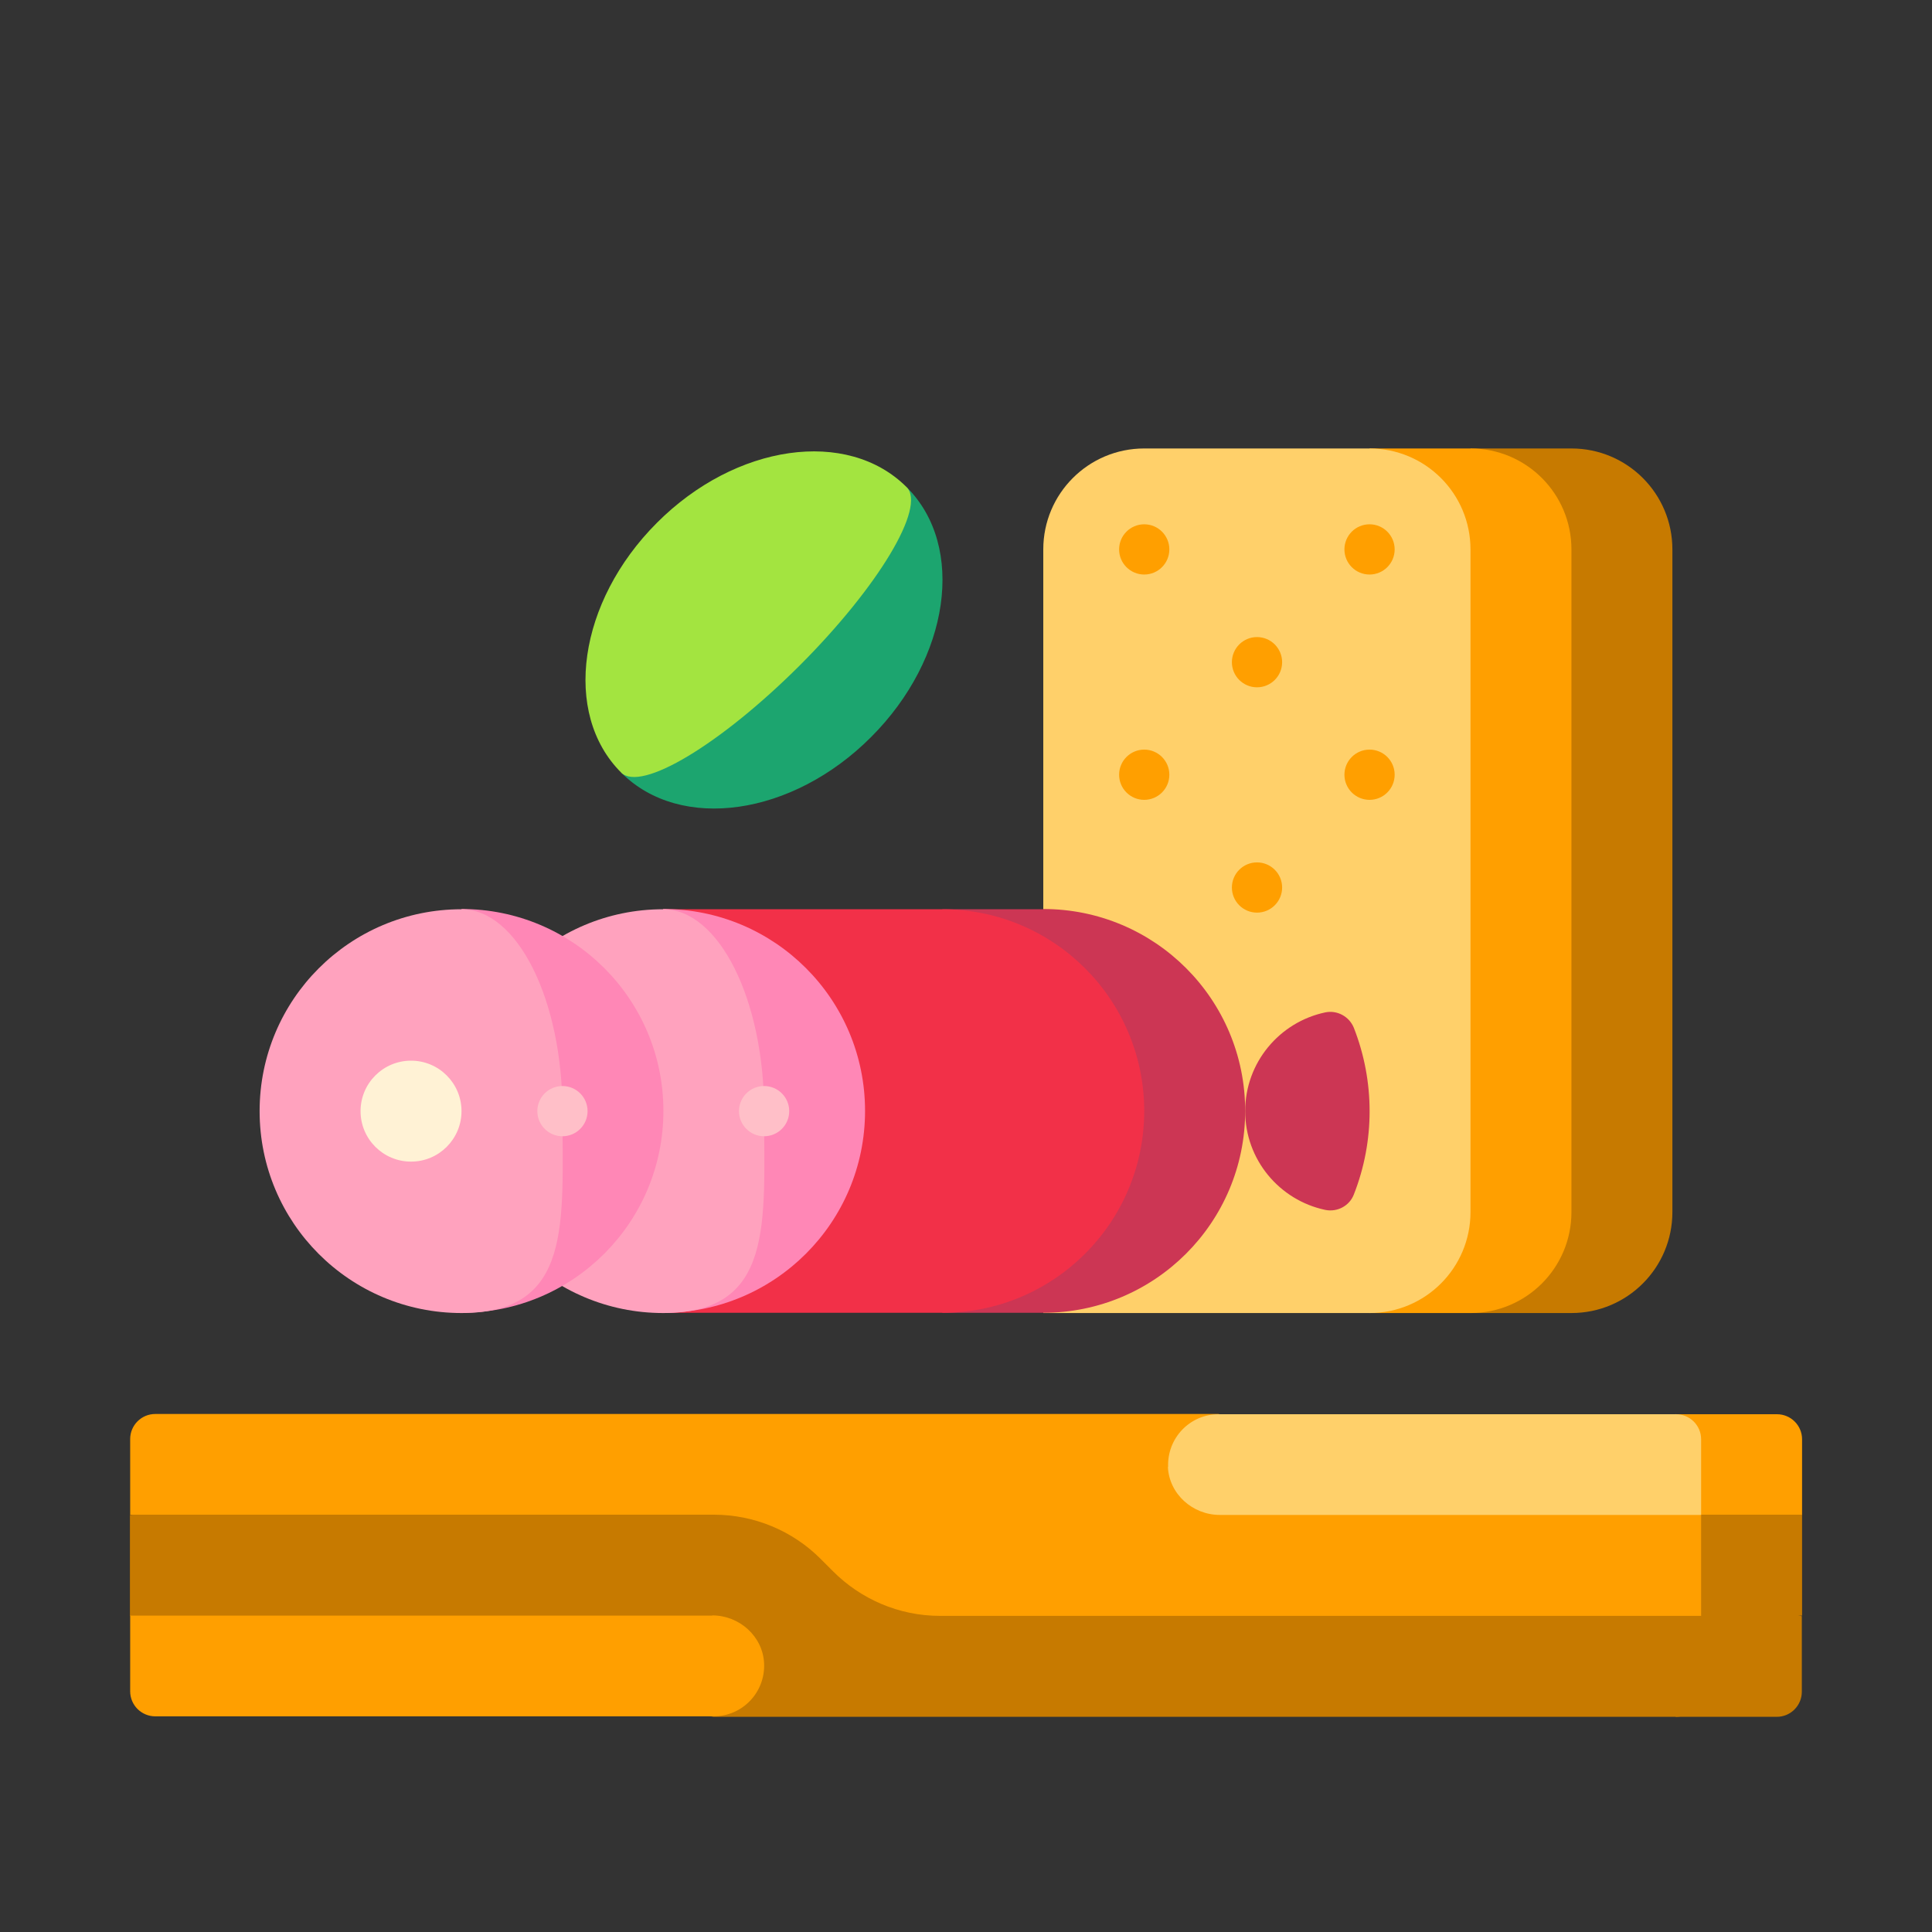
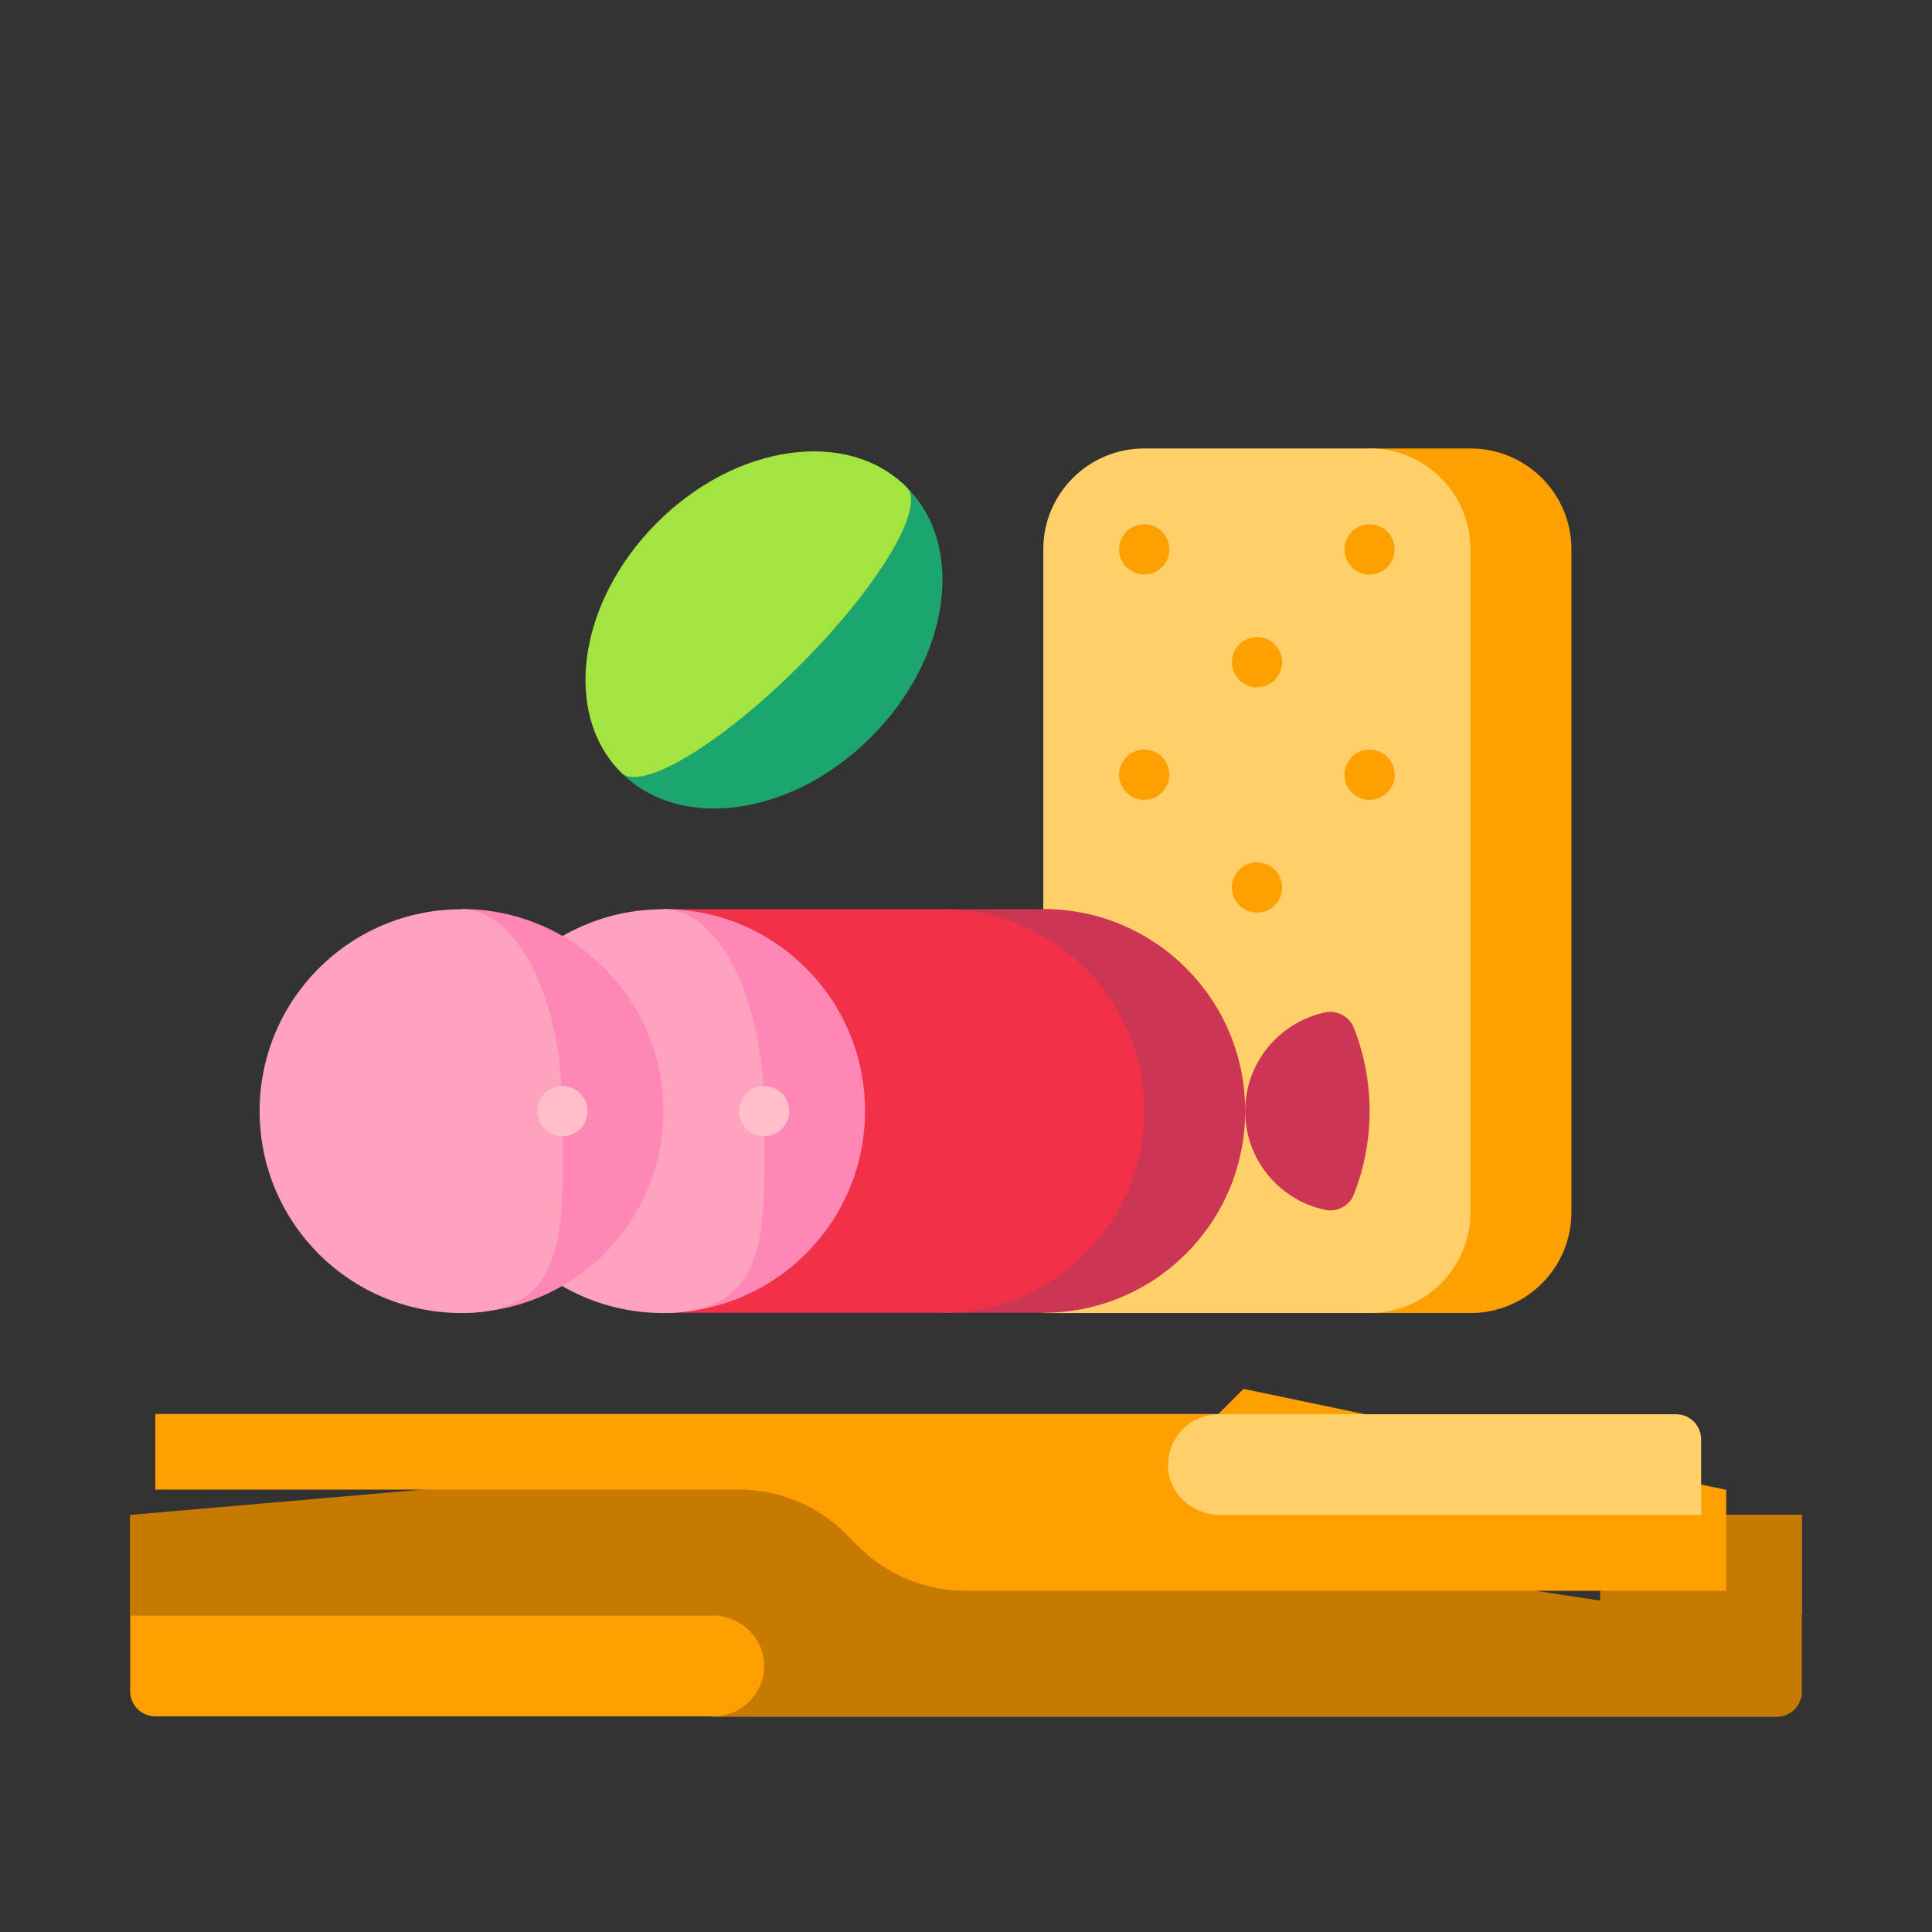
<svg xmlns="http://www.w3.org/2000/svg" id="Calque_1" version="1.1" viewBox="0 0 800 800">
  <rect x="0" y="0" width="800" height="800" fill="#333333" stroke="none" />
  <defs>
    <style> .st0 { fill: #ffd06a; } .st1 { fill: #cc3654; } .st2 { fill: #c77a00; } .st3 { fill: #1ca56f; } .st4 { fill: #ffbfc8; } .st5 { fill: #ff9f00; } .st6 { fill: #ffa2be; } .st7 { fill: #ff87b6; } .st8 { fill: #a3e440; } .st9 { fill: #fff2d5; } .st10 { fill: #f23048; } </style>
  </defs>
-   <path class="st2" d="M650.7,185.7h-41.8v358h41.8c23.1,0,41.8-18.7,41.8-41.8V227.5c0-23.1-18.7-41.8-41.8-41.8Z" />
  <path class="st5" d="M608.9,185.7h-41.8v358h41.8c23.1,0,41.8-18.7,41.8-41.8V227.5c0-23.1-18.7-41.8-41.8-41.8Z" />
  <path class="st0" d="M608.9,501.9V227.5c0-23.1-18.7-41.8-41.8-41.8h-93.3c-23.1,0-41.8,18.7-41.8,41.8v316.2h135.1c23.1,0,41.8-18.7,41.8-41.8Z" />
  <path class="st1" d="M432,376.5h-41.8v167.1h41.8c46.2,0,83.6-37.4,83.6-83.6s-37.4-83.6-83.6-83.6Z" />
  <path class="st10" d="M473.8,460.1c0-46.2-37.4-83.6-83.6-83.6h-115.6v167.1h115.6c46.2,0,83.6-37.4,83.6-83.6Z" />
-   <path class="st5" d="M693.9,585.5l-31.3,62.7,83.6-20.9v-31.3c0-5.8-4.7-10.4-10.4-10.4h-41.8Z" />
  <path class="st2" d="M662.6,648.2l31.3,62.7h41.8c5.8,0,10.4-4.7,10.4-10.4v-31.3l-83.6-20.9Z" />
  <path class="st2" d="M662.6,669h83.6v-41.8h-83.6v41.8Z" />
  <path class="st2" d="M295.5,606.4l-241.7,20.9v41.8l241.7,41.8h398.4c5.8,0,10.4-4.7,10.4-10.4v-31.3l-408.8-62.7Z" />
-   <path class="st5" d="M504.5,585.5H64.3c-5.8,0-10.4,4.7-10.4,10.4v31.3h241.7c16.6,0,32.6,6.6,44.3,18.4l5.1,5.1c11.3,11.3,27,18.4,44.3,18.4h315.1v-41.8l-199.9-41.8Z" />
+   <path class="st5" d="M504.5,585.5H64.3v31.3h241.7c16.6,0,32.6,6.6,44.3,18.4l5.1,5.1c11.3,11.3,27,18.4,44.3,18.4h315.1v-41.8l-199.9-41.8Z" />
  <path class="st0" d="M483.6,607.4c.5,11.2,10.2,19.9,21.5,19.9h199.3v-31.3c0-5.8-4.7-10.4-10.4-10.4h-189.4c-11.9,0-21.4,9.9-20.9,21.9Z" />
  <path class="st5" d="M294.9,669H53.9v31.3c0,5.8,4.7,10.4,10.4,10.4h231.2c11.9,0,21.4-9.9,20.9-21.9-.5-11.2-10.2-19.9-21.5-19.9Z" />
  <path class="st1" d="M560.6,494.6c8.7-22.1,8.7-46.8,0-69-1.9-4.7-6.9-7.4-11.8-6.4-19,4-33.2,20.8-33.2,40.9s14.2,36.9,33.2,40.9c5,1,10-1.7,11.8-6.4h0Z" />
  <path class="st3" d="M375.5,201.8l-118.2,118.2c24.5,24.5,70.8,17.9,103.4-14.8,32.6-32.6,39.3-78.9,14.8-103.4Z" />
  <path class="st8" d="M331.1,275.6c32.6-32.6,52.5-65.7,44.3-73.9-24.5-24.5-70.8-17.9-103.4,14.8-32.6,32.6-39.3,78.9-14.8,103.4,8.2,8.2,41.2-11.7,73.9-44.3h0Z" />
  <path class="st7" d="M274.6,376.5v167.1c46.2,0,83.6-37.4,83.6-83.6s-37.4-83.6-83.6-83.6Z" />
  <path class="st6" d="M316.4,460.1c0-46.2-18.7-83.6-41.8-83.6-46.2,0-83.6,37.4-83.6,83.6s37.4,83.6,83.6,83.6,41.8-37.4,41.8-83.6Z" />
  <path class="st7" d="M191.1,376.5v167.1c46.2,0,83.6-37.4,83.6-83.6s-37.4-83.6-83.6-83.6Z" />
  <path class="st6" d="M232.9,460.1c0-46.2-18.7-83.6-41.8-83.6-46.2,0-83.6,37.4-83.6,83.6s37.4,83.6,83.6,83.6,41.8-37.4,41.8-83.6Z" />
-   <circle class="st9" cx="170.2" cy="460.1" r="20.9" />
  <g>
    <circle class="st5" cx="473.8" cy="320.8" r="10.4" />
    <circle class="st5" cx="567.1" cy="320.8" r="10.4" />
    <circle class="st5" cx="520.5" cy="274.2" r="10.4" />
    <circle class="st5" cx="520.5" cy="367.5" r="10.4" />
    <circle class="st5" cx="473.8" cy="227.5" r="10.4" />
    <circle class="st5" cx="567.1" cy="227.5" r="10.4" />
  </g>
  <circle class="st4" cx="232.9" cy="460.1" r="10.4" />
  <circle class="st4" cx="316.4" cy="460.1" r="10.4" />
</svg>